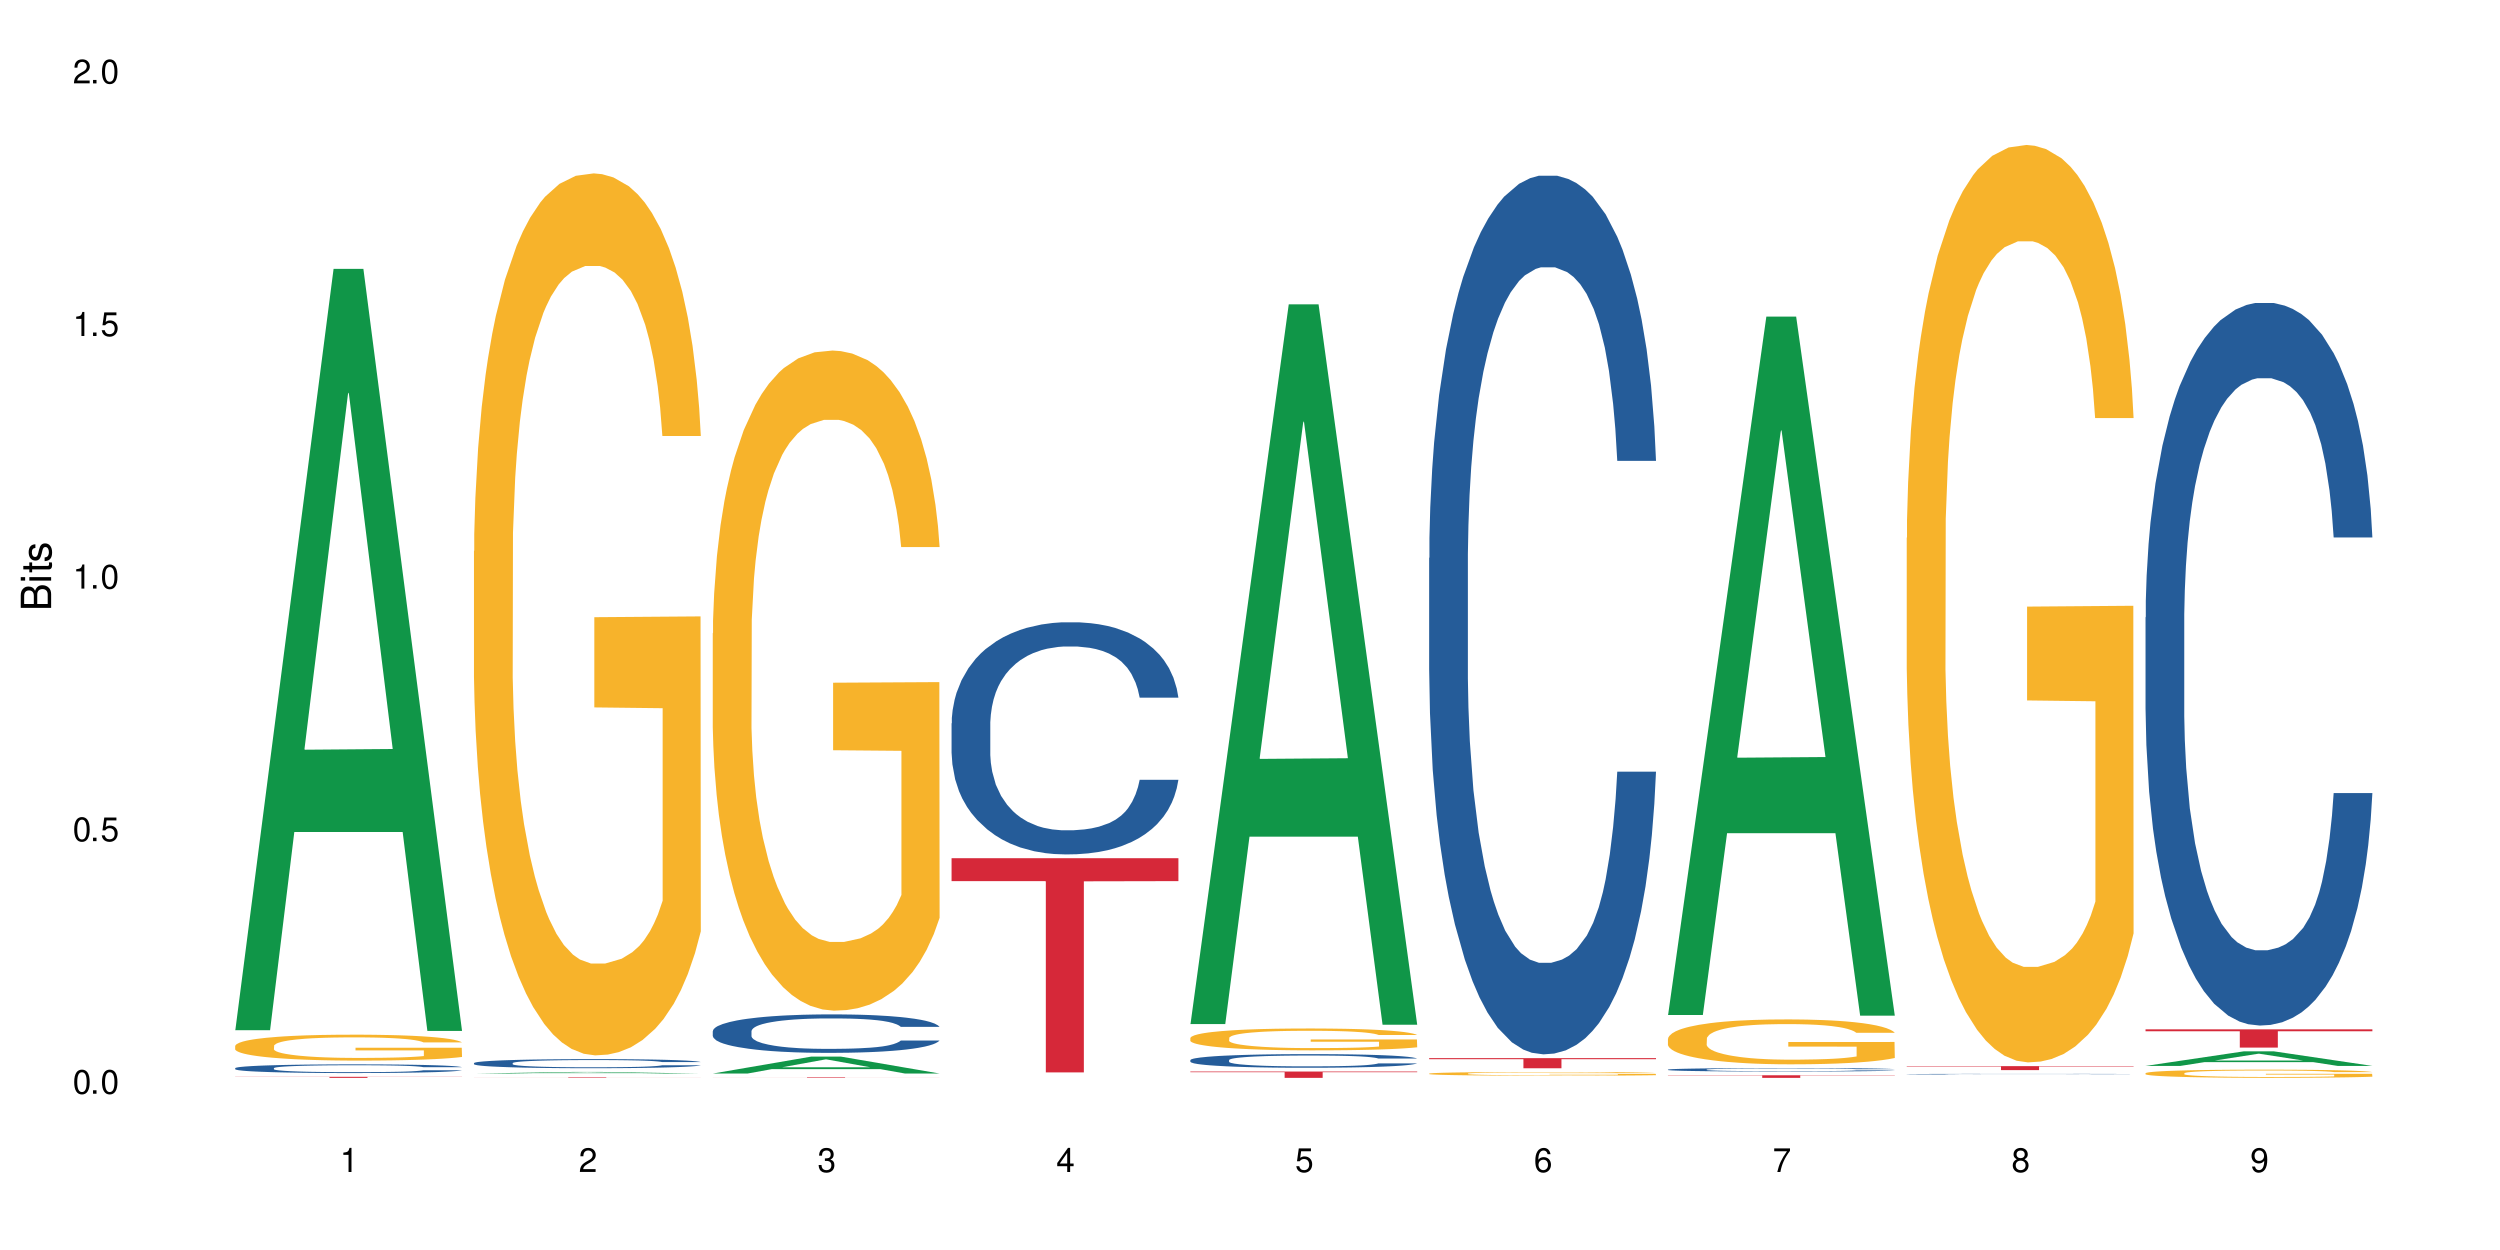
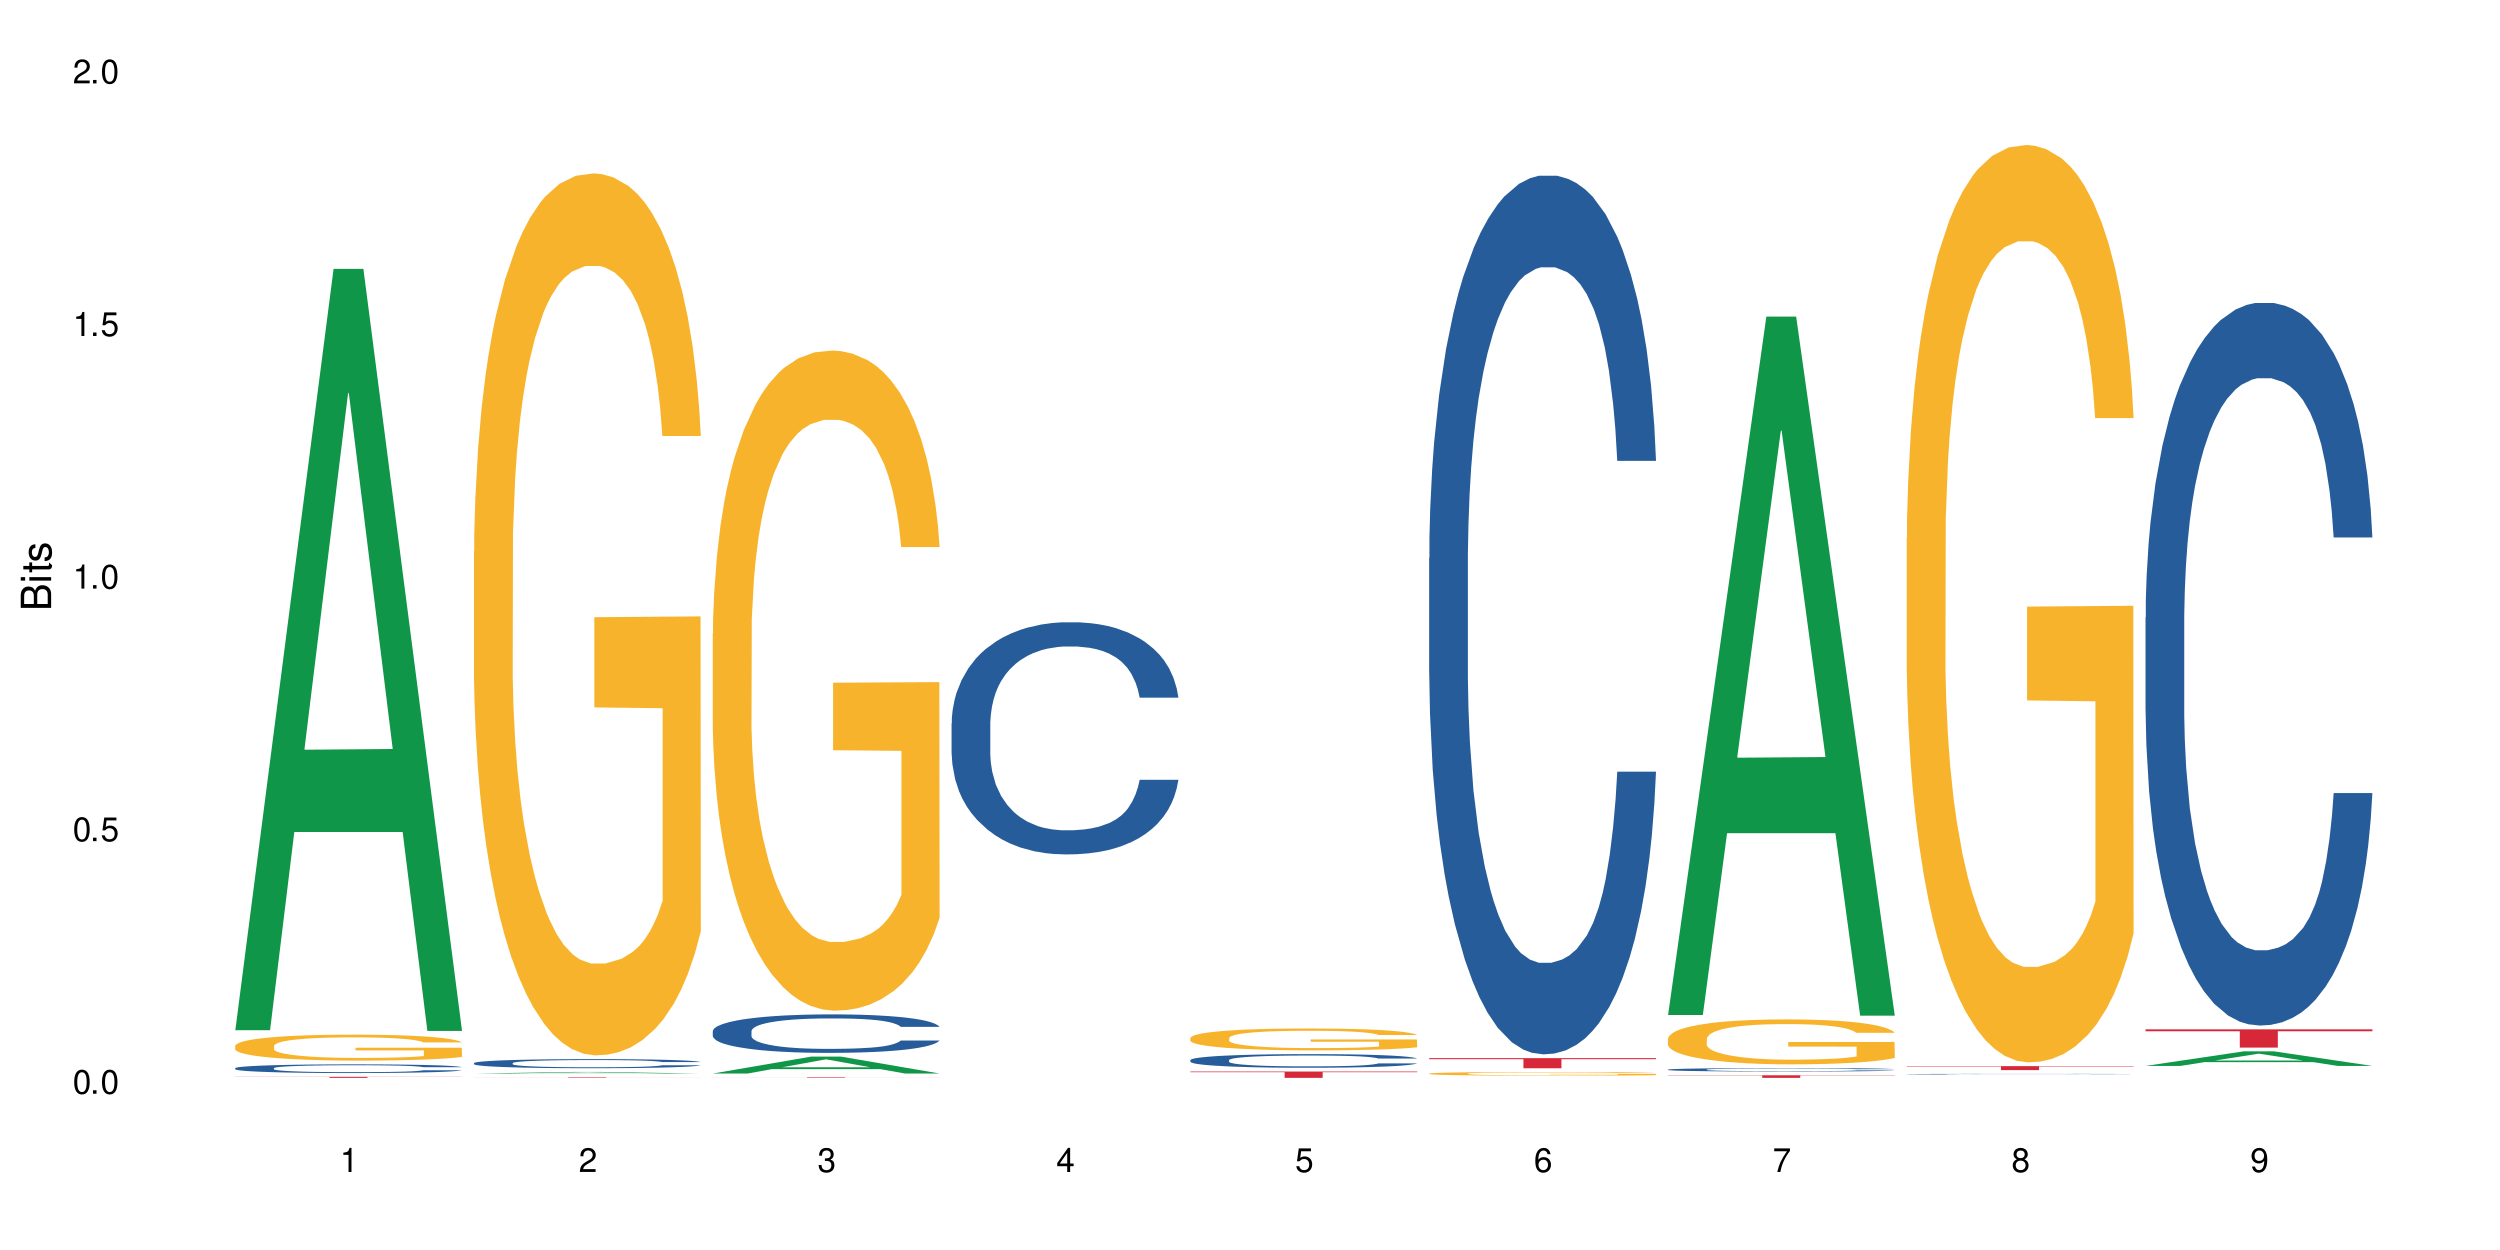
<svg xmlns="http://www.w3.org/2000/svg" xmlns:xlink="http://www.w3.org/1999/xlink" width="720" height="360" viewBox="0 0 720 360">
  <defs>
    <g>
      <g id="glyph-0-0">
</g>
      <g id="glyph-0-1">
        <path d="M 2.641 -6.938 C 2 -6.938 1.422 -6.656 1.078 -6.172 C 0.641 -5.562 0.406 -4.641 0.406 -3.359 C 0.406 -1.016 1.188 0.219 2.641 0.219 C 4.078 0.219 4.859 -1.016 4.859 -3.297 C 4.859 -4.641 4.656 -5.547 4.203 -6.172 C 3.844 -6.656 3.281 -6.938 2.641 -6.938 Z M 2.641 -6.188 C 3.547 -6.188 4 -5.25 4 -3.375 C 4 -1.406 3.562 -0.484 2.625 -0.484 C 1.734 -0.484 1.281 -1.438 1.281 -3.344 C 1.281 -5.25 1.734 -6.188 2.641 -6.188 Z M 2.641 -6.188 " />
      </g>
      <g id="glyph-0-2">
        <path d="M 1.828 -1 L 0.828 -1 L 0.828 0 L 1.828 0 Z M 1.828 -1 " />
      </g>
      <g id="glyph-0-3">
        <path d="M 4.562 -6.797 L 1.062 -6.797 L 0.547 -3.094 L 1.328 -3.094 C 1.719 -3.562 2.047 -3.734 2.578 -3.734 C 3.484 -3.734 4.062 -3.109 4.062 -2.094 C 4.062 -1.125 3.484 -0.531 2.578 -0.531 C 1.828 -0.531 1.375 -0.906 1.188 -1.672 L 0.328 -1.672 C 0.453 -1.109 0.547 -0.844 0.75 -0.594 C 1.125 -0.078 1.828 0.219 2.594 0.219 C 3.969 0.219 4.922 -0.781 4.922 -2.219 C 4.922 -3.562 4.031 -4.484 2.719 -4.484 C 2.25 -4.484 1.859 -4.359 1.469 -4.062 L 1.734 -5.969 L 4.562 -5.969 Z M 4.562 -6.797 " />
      </g>
      <g id="glyph-0-4">
        <path d="M 2.484 -4.938 L 2.484 0 L 3.328 0 L 3.328 -6.938 L 2.766 -6.938 C 2.469 -5.875 2.281 -5.734 0.984 -5.562 L 0.984 -4.938 Z M 2.484 -4.938 " />
      </g>
      <g id="glyph-0-5">
        <path d="M 4.859 -0.828 L 1.281 -0.828 C 1.359 -1.406 1.672 -1.781 2.5 -2.281 L 3.469 -2.828 C 4.406 -3.344 4.906 -4.062 4.906 -4.906 C 4.906 -5.484 4.672 -6.031 4.266 -6.406 C 3.859 -6.766 3.375 -6.938 2.719 -6.938 C 1.859 -6.938 1.219 -6.625 0.844 -6.031 C 0.609 -5.672 0.5 -5.234 0.484 -4.531 L 1.328 -4.531 C 1.359 -5.016 1.406 -5.281 1.531 -5.516 C 1.75 -5.938 2.188 -6.203 2.703 -6.203 C 3.469 -6.203 4.031 -5.641 4.031 -4.891 C 4.031 -4.344 3.719 -3.859 3.125 -3.516 L 2.234 -3 C 0.812 -2.172 0.406 -1.531 0.328 -0.016 L 4.859 -0.016 Z M 4.859 -0.828 " />
      </g>
      <g id="glyph-0-6">
        <path d="M 2.125 -3.188 L 2.578 -3.188 C 3.5 -3.188 3.984 -2.766 3.984 -1.922 C 3.984 -1.062 3.469 -0.531 2.594 -0.531 C 1.656 -0.531 1.203 -1 1.156 -2.016 L 0.312 -2.016 C 0.344 -1.453 0.438 -1.094 0.609 -0.781 C 0.953 -0.109 1.625 0.219 2.547 0.219 C 3.953 0.219 4.859 -0.625 4.859 -1.938 C 4.859 -2.828 4.516 -3.297 3.703 -3.594 C 4.344 -3.844 4.656 -4.328 4.656 -5.031 C 4.656 -6.219 3.875 -6.938 2.578 -6.938 C 1.203 -6.938 0.484 -6.172 0.453 -4.703 L 1.297 -4.703 C 1.312 -5.125 1.344 -5.359 1.453 -5.578 C 1.641 -5.969 2.062 -6.203 2.594 -6.203 C 3.344 -6.203 3.797 -5.75 3.797 -5 C 3.797 -4.516 3.609 -4.219 3.25 -4.047 C 3.016 -3.953 2.703 -3.922 2.125 -3.906 Z M 2.125 -3.188 " />
      </g>
      <g id="glyph-0-7">
        <path d="M 3.141 -1.672 L 3.141 0 L 3.984 0 L 3.984 -1.672 L 4.984 -1.672 L 4.984 -2.438 L 3.984 -2.438 L 3.984 -6.938 L 3.359 -6.938 L 0.266 -2.578 L 0.266 -1.672 Z M 3.141 -2.438 L 1 -2.438 L 3.141 -5.5 Z M 3.141 -2.438 " />
      </g>
      <g id="glyph-0-8">
        <path d="M 4.781 -5.125 C 4.609 -6.266 3.891 -6.938 2.844 -6.938 C 2.094 -6.938 1.422 -6.578 1.031 -5.953 C 0.594 -5.266 0.406 -4.422 0.406 -3.172 C 0.406 -2 0.578 -1.25 0.984 -0.641 C 1.359 -0.078 1.953 0.219 2.703 0.219 C 3.984 0.219 4.922 -0.75 4.922 -2.094 C 4.922 -3.375 4.062 -4.281 2.844 -4.281 C 2.172 -4.281 1.641 -4.031 1.281 -3.516 C 1.281 -5.234 1.828 -6.188 2.797 -6.188 C 3.391 -6.188 3.797 -5.797 3.938 -5.125 Z M 2.734 -3.531 C 3.547 -3.531 4.062 -2.953 4.062 -2.031 C 4.062 -1.156 3.484 -0.531 2.703 -0.531 C 1.922 -0.531 1.328 -1.188 1.328 -2.078 C 1.328 -2.938 1.906 -3.531 2.734 -3.531 Z M 2.734 -3.531 " />
      </g>
      <g id="glyph-0-9">
        <path d="M 4.984 -6.797 L 0.438 -6.797 L 0.438 -5.969 L 4.109 -5.969 C 2.5 -3.656 1.828 -2.234 1.328 0 L 2.219 0 C 2.594 -2.172 3.453 -4.047 4.984 -6.094 Z M 4.984 -6.797 " />
      </g>
      <g id="glyph-0-10">
        <path d="M 3.75 -3.656 C 4.469 -4.094 4.688 -4.438 4.688 -5.078 C 4.688 -6.172 3.844 -6.938 2.641 -6.938 C 1.438 -6.938 0.594 -6.172 0.594 -5.094 C 0.594 -4.438 0.812 -4.094 1.516 -3.656 C 0.734 -3.266 0.359 -2.703 0.359 -1.922 C 0.359 -0.656 1.281 0.219 2.641 0.219 C 3.984 0.219 4.922 -0.656 4.922 -1.922 C 4.922 -2.703 4.531 -3.266 3.75 -3.656 Z M 2.641 -6.188 C 3.359 -6.188 3.812 -5.75 3.812 -5.062 C 3.812 -4.406 3.344 -3.984 2.641 -3.984 C 1.922 -3.984 1.453 -4.406 1.453 -5.078 C 1.453 -5.75 1.922 -6.188 2.641 -6.188 Z M 2.641 -3.266 C 3.484 -3.266 4.062 -2.719 4.062 -1.906 C 4.062 -1.078 3.484 -0.531 2.625 -0.531 C 1.797 -0.531 1.219 -1.094 1.219 -1.906 C 1.219 -2.719 1.781 -3.266 2.641 -3.266 Z M 2.641 -3.266 " />
      </g>
      <g id="glyph-0-11">
        <path d="M 0.516 -1.578 C 0.672 -0.453 1.406 0.219 2.438 0.219 C 3.188 0.219 3.859 -0.141 4.266 -0.766 C 4.688 -1.453 4.891 -2.297 4.891 -3.547 C 4.891 -4.719 4.703 -5.453 4.312 -6.078 C 3.938 -6.641 3.344 -6.938 2.594 -6.938 C 1.297 -6.938 0.359 -5.969 0.359 -4.625 C 0.359 -3.344 1.234 -2.453 2.453 -2.453 C 3.094 -2.453 3.578 -2.672 4.016 -3.203 C 4 -1.484 3.469 -0.531 2.5 -0.531 C 1.906 -0.531 1.484 -0.906 1.359 -1.578 Z M 2.578 -6.203 C 3.375 -6.203 3.969 -5.531 3.969 -4.641 C 3.969 -3.797 3.391 -3.188 2.547 -3.188 C 1.734 -3.188 1.234 -3.766 1.234 -4.688 C 1.234 -5.562 1.797 -6.203 2.578 -6.203 Z M 2.578 -6.203 " />
      </g>
      <g id="glyph-1-0">
</g>
      <g id="glyph-1-1">
        <path d="M 0 -0.953 L 0 -4.891 C 0 -5.719 -0.234 -6.344 -0.734 -6.797 C -1.188 -7.234 -1.812 -7.469 -2.5 -7.469 C -3.547 -7.469 -4.188 -7 -4.625 -5.875 C -4.984 -6.688 -5.625 -7.094 -6.531 -7.094 C -7.172 -7.094 -7.734 -6.859 -8.141 -6.391 C -8.562 -5.922 -8.75 -5.344 -8.75 -4.5 L -8.75 -0.953 Z M -4.984 -2.062 L -7.766 -2.062 L -7.766 -4.219 C -7.766 -4.844 -7.688 -5.203 -7.453 -5.5 C -7.219 -5.812 -6.859 -5.969 -6.375 -5.969 C -5.891 -5.969 -5.531 -5.812 -5.297 -5.5 C -5.062 -5.203 -4.984 -4.844 -4.984 -4.219 Z M -0.984 -2.062 L -4 -2.062 L -4 -4.781 C -4 -5.766 -3.438 -6.359 -2.484 -6.359 C -1.547 -6.359 -0.984 -5.766 -0.984 -4.781 Z M -0.984 -2.062 " />
      </g>
      <g id="glyph-1-2">
        <path d="M -6.281 -1.797 L -6.281 -0.797 L 0 -0.797 L 0 -1.797 Z M -8.75 -1.797 L -8.75 -0.797 L -7.484 -0.797 L -7.484 -1.797 Z M -8.75 -1.797 " />
      </g>
      <g id="glyph-1-3">
-         <path d="M -6.281 -3.047 L -6.281 -2.016 L -8.016 -2.016 L -8.016 -1.016 L -6.281 -1.016 L -6.281 -0.172 L -5.469 -0.172 L -5.469 -1.016 L -0.719 -1.016 C -0.078 -1.016 0.281 -1.453 0.281 -2.234 C 0.281 -2.5 0.25 -2.719 0.188 -3.047 L -0.641 -3.047 C -0.609 -2.906 -0.594 -2.766 -0.594 -2.562 C -0.594 -2.141 -0.719 -2.016 -1.156 -2.016 L -5.469 -2.016 L -5.469 -3.047 Z M -6.281 -3.047 " />
+         <path d="M -6.281 -3.047 L -6.281 -2.016 L -8.016 -2.016 L -8.016 -1.016 L -6.281 -1.016 L -6.281 -0.172 L -5.469 -0.172 L -5.469 -1.016 L -0.719 -1.016 C -0.078 -1.016 0.281 -1.453 0.281 -2.234 L -0.641 -3.047 C -0.609 -2.906 -0.594 -2.766 -0.594 -2.562 C -0.594 -2.141 -0.719 -2.016 -1.156 -2.016 L -5.469 -2.016 L -5.469 -3.047 Z M -6.281 -3.047 " />
      </g>
      <g id="glyph-1-4">
        <path d="M -4.531 -5.25 C -5.766 -5.25 -6.469 -4.422 -6.469 -2.969 C -6.469 -1.516 -5.719 -0.562 -4.547 -0.562 C -3.562 -0.562 -3.094 -1.062 -2.734 -2.562 L -2.516 -3.484 C -2.344 -4.188 -2.094 -4.469 -1.641 -4.469 C -1.047 -4.469 -0.641 -3.875 -0.641 -3 C -0.641 -2.453 -0.797 -2 -1.062 -1.75 C -1.25 -1.594 -1.422 -1.531 -1.875 -1.469 L -1.875 -0.406 C -0.422 -0.453 0.281 -1.266 0.281 -2.922 C 0.281 -4.5 -0.5 -5.516 -1.719 -5.516 C -2.656 -5.516 -3.172 -4.984 -3.469 -3.734 L -3.703 -2.766 C -3.891 -1.953 -4.156 -1.609 -4.594 -1.609 C -5.188 -1.609 -5.547 -2.125 -5.547 -2.938 C -5.547 -3.75 -5.203 -4.172 -4.531 -4.203 Z M -4.531 -5.25 " />
      </g>
    </g>
  </defs>
  <rect x="-72" y="-36" width="864" height="432" fill="rgb(100%, 100%, 100%)" fill-opacity="1" />
  <path fill-rule="nonzero" fill="rgb(6.275%, 58.824%, 28.235%)" fill-opacity="1" d="M 67.73 296.703 L 67.801 296.496 L 96.07 77.43 L 104.656 77.43 L 133.066 296.906 L 123.082 296.906 L 115.965 239.617 L 84.762 239.617 L 77.781 296.703 L 67.73 296.703 L 87.766 215.918 L 113.102 215.711 L 100.469 113.289 L 100.328 113.082 L 100.188 113.699 L 87.695 215.711 L 87.766 215.918 Z M 67.73 296.703 " />
  <path fill-rule="nonzero" fill="rgb(14.51%, 36.078%, 60%)" fill-opacity="1" d="M 67.73 307.625 L 67.812 307.621 L 67.812 307.566 L 68.051 307.48 L 68.605 307.371 L 69.164 307.293 L 70.598 307.16 L 72.59 307.027 L 74.664 306.926 L 76.176 306.867 L 77.531 306.824 L 80.637 306.738 L 82.629 306.695 L 84.781 306.656 L 87.41 306.617 L 89.324 306.594 L 93.625 306.559 L 96.812 306.539 L 99.281 306.535 L 104.621 306.535 L 107.809 306.543 L 110.117 306.555 L 112.668 306.574 L 114.82 306.594 L 118.562 306.645 L 121.91 306.707 L 123.426 306.746 L 125.816 306.816 L 127.648 306.883 L 128.922 306.945 L 130.355 307.027 L 131.629 307.133 L 132.586 307.25 L 133.066 307.348 L 121.91 307.348 L 121.352 307.254 L 120.715 307.184 L 119.52 307.09 L 118.324 307.023 L 116.652 306.957 L 115.137 306.914 L 113.066 306.871 L 111.234 306.844 L 109.32 306.824 L 107.488 306.809 L 103.984 306.793 L 99.922 306.793 L 98.406 306.801 L 95.297 306.816 L 93.625 306.832 L 91.234 306.867 L 89.562 306.895 L 87.57 306.941 L 86.215 306.98 L 84.543 307.039 L 83.348 307.094 L 81.992 307.168 L 81.195 307.227 L 80.48 307.289 L 79.84 307.363 L 79.363 307.445 L 79.043 307.531 L 78.887 307.613 L 78.887 307.969 L 79.043 308.051 L 79.441 308.145 L 80.48 308.285 L 81.992 308.406 L 83.746 308.504 L 85.418 308.57 L 86.375 308.605 L 87.648 308.641 L 89.641 308.688 L 92.512 308.73 L 94.184 308.75 L 96.734 308.77 L 99.363 308.777 L 102.867 308.777 L 105.977 308.77 L 108.047 308.758 L 110.199 308.738 L 113.145 308.699 L 114.98 308.664 L 116.57 308.621 L 117.766 308.578 L 118.562 308.539 L 119.758 308.469 L 120.715 308.391 L 121.434 308.312 L 121.91 308.234 L 133.066 308.234 L 132.586 308.324 L 131.871 308.414 L 131.152 308.48 L 130.039 308.559 L 128.762 308.633 L 126.93 308.711 L 125.418 308.766 L 123.426 308.82 L 121.59 308.863 L 119.602 308.902 L 116.652 308.949 L 114.738 308.973 L 112.668 308.992 L 110.199 309.012 L 107.09 309.027 L 103.746 309.035 L 100.637 309.039 L 97.289 309.035 L 94.82 309.023 L 91.555 309.004 L 87.492 308.965 L 84.543 308.918 L 82.23 308.875 L 80.238 308.832 L 78.008 308.77 L 75.141 308.668 L 73.387 308.59 L 72.191 308.527 L 70.84 308.438 L 69.883 308.355 L 68.766 308.227 L 67.969 308.066 L 67.73 307.941 Z M 67.73 307.625 " />
  <path fill-rule="nonzero" fill="rgb(96.863%, 70.196%, 16.863%)" fill-opacity="1" d="M 67.73 301.188 L 67.812 301.18 L 67.812 301.043 L 68.129 300.734 L 68.926 300.312 L 69.961 299.965 L 71.078 299.691 L 71.793 299.551 L 72.988 299.344 L 74.023 299.195 L 76.656 298.887 L 80 298.602 L 81.832 298.477 L 83.906 298.363 L 86.852 298.234 L 88.207 298.184 L 92.352 298.074 L 97.051 298.008 L 102.23 297.988 L 104.621 297.992 L 107.887 298.02 L 112.348 298.098 L 114.898 298.164 L 116.891 298.234 L 118.961 298.32 L 121.512 298.457 L 123.902 298.621 L 125.816 298.785 L 127.727 298.988 L 129.32 299.207 L 130.676 299.445 L 131.871 299.734 L 132.586 299.973 L 133.066 300.211 L 121.988 300.211 L 121.352 299.973 L 120.637 299.789 L 119.441 299.562 L 118.246 299.398 L 117.051 299.27 L 114.82 299.094 L 112.906 298.984 L 110.516 298.887 L 108.207 298.824 L 105.578 298.785 L 103.984 298.77 L 99.762 298.77 L 95.938 298.82 L 93.707 298.875 L 92.113 298.93 L 89.879 299.031 L 88.527 299.113 L 87.73 299.168 L 85.34 299.379 L 83.746 299.57 L 82.871 299.699 L 81.754 299.902 L 80.957 300.086 L 80.082 300.359 L 79.602 300.566 L 78.965 301.027 L 78.887 302.258 L 79.125 302.516 L 79.602 302.797 L 80.238 303.039 L 81.195 303.301 L 82.152 303.496 L 83.824 303.762 L 85.258 303.941 L 86.375 304.059 L 88.527 304.242 L 89.402 304.301 L 91.473 304.426 L 93.625 304.52 L 96.254 304.602 L 98.246 304.645 L 101.434 304.676 L 105.496 304.676 L 110.277 304.637 L 113.305 304.582 L 115.379 304.527 L 116.73 304.48 L 118.406 304.406 L 119.602 304.336 L 120.715 304.262 L 122.07 304.145 L 122.07 302.516 L 102.391 302.508 L 102.391 301.746 L 132.984 301.738 L 133.066 304.406 L 131.391 304.59 L 129.32 304.766 L 127.328 304.902 L 125.258 305.02 L 122.309 305.148 L 119.918 305.23 L 116.254 305.324 L 112.906 305.387 L 109.402 305.426 L 106.293 305.449 L 102.629 305.453 L 99.363 305.441 L 95.855 305.398 L 93.066 305.344 L 90.52 305.277 L 87.969 305.188 L 84.781 305.047 L 82.711 304.93 L 80.559 304.785 L 78.406 304.617 L 76.496 304.434 L 75.219 304.289 L 73.945 304.125 L 72.59 303.922 L 71.316 303.688 L 70.359 303.477 L 69.484 303.238 L 68.848 303.012 L 68.211 302.707 L 67.891 302.461 L 67.73 302.25 Z M 67.73 301.188 " />
  <path fill-rule="nonzero" fill="rgb(83.922%, 15.686%, 22.353%)" fill-opacity="1" d="M 67.73 310.117 L 133.066 310.117 L 133.066 310.148 L 105.836 310.148 L 105.836 310.418 L 94.879 310.418 L 94.879 310.152 L 94.723 310.148 L 67.73 310.148 Z M 67.73 310.117 " />
  <path fill-rule="nonzero" fill="rgb(6.275%, 58.824%, 28.235%)" fill-opacity="1" d="M 136.504 309.184 L 136.574 309.184 L 164.844 308.723 L 173.43 308.723 L 201.836 309.184 L 191.855 309.184 L 184.738 309.066 L 153.535 309.066 L 146.555 309.184 L 136.504 309.184 L 156.535 309.016 L 181.875 309.016 L 169.242 308.801 L 169.102 308.797 L 168.961 308.801 L 156.469 309.016 L 156.535 309.016 Z M 136.504 309.184 " />
  <path fill-rule="nonzero" fill="rgb(14.51%, 36.078%, 60%)" fill-opacity="1" d="M 136.504 306.164 L 136.582 306.164 L 136.582 306.105 L 136.824 306.016 L 137.379 305.898 L 137.938 305.82 L 139.371 305.68 L 141.363 305.543 L 143.434 305.438 L 144.949 305.375 L 146.305 305.328 L 149.41 305.238 L 151.402 305.195 L 153.555 305.152 L 156.184 305.113 L 158.098 305.09 L 162.398 305.051 L 165.586 305.035 L 168.055 305.027 L 173.395 305.027 L 176.582 305.035 L 178.891 305.047 L 181.441 305.066 L 183.594 305.09 L 187.336 305.141 L 190.684 305.207 L 192.195 305.246 L 194.586 305.32 L 196.418 305.395 L 197.695 305.453 L 199.129 305.543 L 200.402 305.652 L 201.359 305.773 L 201.836 305.875 L 190.684 305.875 L 190.125 305.781 L 189.488 305.707 L 188.293 305.609 L 187.098 305.539 L 185.426 305.469 L 183.91 305.422 L 181.84 305.379 L 180.008 305.352 L 178.094 305.328 L 176.262 305.312 L 172.758 305.301 L 168.691 305.301 L 167.18 305.305 L 164.07 305.324 L 162.398 305.34 L 160.008 305.375 L 158.336 305.406 L 156.344 305.453 L 154.988 305.492 L 153.316 305.555 L 152.121 305.609 L 150.766 305.688 L 149.969 305.75 L 149.25 305.816 L 148.613 305.895 L 148.137 305.98 L 147.816 306.066 L 147.66 306.152 L 147.66 306.523 L 147.816 306.609 L 148.215 306.711 L 149.25 306.855 L 150.766 306.984 L 152.52 307.086 L 154.191 307.156 L 155.148 307.191 L 156.422 307.227 L 158.414 307.277 L 161.281 307.324 L 162.957 307.344 L 165.504 307.363 L 168.137 307.371 L 171.641 307.371 L 174.746 307.363 L 176.82 307.352 L 178.973 307.332 L 181.918 307.289 L 183.75 307.254 L 185.344 307.207 L 186.539 307.16 L 187.336 307.121 L 188.531 307.047 L 189.488 306.969 L 190.203 306.883 L 190.684 306.801 L 201.836 306.801 L 201.359 306.898 L 200.645 306.992 L 199.926 307.062 L 198.809 307.145 L 197.535 307.219 L 195.703 307.301 L 194.188 307.355 L 192.195 307.418 L 190.363 307.461 L 188.371 307.504 L 185.426 307.551 L 183.512 307.574 L 181.441 307.598 L 178.973 307.617 L 175.863 307.633 L 172.516 307.641 L 169.41 307.645 L 166.062 307.641 L 163.594 307.629 L 160.328 307.609 L 156.262 307.566 L 153.316 307.52 L 151.004 307.477 L 149.012 307.426 L 146.781 307.363 L 143.914 307.258 L 142.16 307.176 L 140.965 307.109 L 139.609 307.016 L 138.656 306.93 L 137.539 306.797 L 136.742 306.629 L 136.504 306.496 Z M 136.504 306.164 " />
  <path fill-rule="nonzero" fill="rgb(96.863%, 70.196%, 16.863%)" fill-opacity="1" d="M 136.504 158.73 L 136.582 158.5 L 136.582 153.859 L 136.902 143.422 L 137.699 129.039 L 138.734 117.207 L 139.852 107.926 L 140.566 103.055 L 141.762 96.098 L 142.797 90.992 L 145.426 80.555 L 148.773 70.812 L 150.605 66.637 L 152.68 62.691 L 155.625 58.285 L 156.98 56.66 L 161.125 52.949 L 165.824 50.629 L 171.004 49.934 L 173.395 50.164 L 176.66 51.094 L 181.121 53.645 L 183.672 55.965 L 185.664 58.285 L 187.734 61.301 L 190.285 65.941 L 192.676 71.508 L 194.586 77.074 L 196.5 84.035 L 198.094 91.457 L 199.449 99.578 L 200.645 109.32 L 201.359 117.438 L 201.836 125.559 L 190.762 125.559 L 190.125 117.438 L 189.41 111.176 L 188.215 103.52 L 187.02 97.953 L 185.824 93.547 L 183.594 87.516 L 181.68 83.801 L 179.289 80.555 L 176.98 78.465 L 174.348 77.074 L 172.758 76.609 L 168.535 76.609 L 164.707 78.234 L 162.477 80.09 L 160.883 81.945 L 158.652 85.426 L 157.301 88.211 L 156.504 90.066 L 154.113 97.258 L 152.52 103.754 L 151.641 108.16 L 150.527 115.117 L 149.73 121.383 L 148.852 130.66 L 148.375 137.621 L 147.738 153.395 L 147.66 195.152 L 147.898 203.965 L 148.375 213.477 L 149.012 221.828 L 149.969 230.645 L 150.926 237.371 L 152.598 246.418 L 154.031 252.449 L 155.148 256.391 L 157.301 262.656 L 158.176 264.742 L 160.246 268.918 L 162.398 272.168 L 165.027 274.949 L 167.02 276.344 L 170.207 277.504 L 174.27 277.504 L 179.051 276.109 L 182.078 274.254 L 184.148 272.398 L 185.504 270.773 L 187.176 268.223 L 188.371 265.902 L 189.488 263.352 L 190.844 259.406 L 190.844 203.965 L 171.164 203.734 L 171.164 177.754 L 201.758 177.52 L 201.836 268.223 L 200.164 274.488 L 198.094 280.52 L 196.102 285.156 L 194.031 289.102 L 191.082 293.508 L 188.691 296.293 L 185.027 299.539 L 181.68 301.629 L 178.176 303.02 L 175.066 303.715 L 171.402 303.949 L 168.137 303.484 L 164.629 302.09 L 161.84 300.234 L 159.289 297.918 L 156.742 294.902 L 153.555 290.027 L 151.484 286.086 L 149.332 281.215 L 147.18 275.414 L 145.27 269.152 L 143.992 264.281 L 142.719 258.711 L 141.363 251.754 L 140.09 243.867 L 139.133 236.676 L 138.258 228.555 L 137.617 220.898 L 136.98 210.461 L 136.664 202.109 L 136.504 194.918 Z M 136.504 158.73 " />
  <path fill-rule="nonzero" fill="rgb(83.922%, 15.686%, 22.353%)" fill-opacity="1" d="M 136.504 310.266 L 201.836 310.266 L 201.836 310.281 L 174.609 310.281 L 174.609 310.418 L 163.652 310.418 L 163.652 310.281 L 136.504 310.281 Z M 136.504 310.266 " />
  <path fill-rule="nonzero" fill="rgb(6.275%, 58.824%, 28.235%)" fill-opacity="1" d="M 205.277 309.172 L 205.348 309.168 L 233.617 304.305 L 242.203 304.305 L 270.609 309.176 L 260.629 309.176 L 253.508 307.906 L 222.309 307.906 L 215.328 309.172 L 205.277 309.172 L 225.309 307.379 L 250.648 307.375 L 238.012 305.102 L 237.875 305.098 L 237.734 305.109 L 225.238 307.375 L 225.309 307.379 Z M 205.277 309.172 " />
  <path fill-rule="nonzero" fill="rgb(14.51%, 36.078%, 60%)" fill-opacity="1" d="M 205.277 296.969 L 205.355 296.961 L 205.355 296.719 L 205.594 296.332 L 206.152 295.848 L 206.711 295.512 L 208.145 294.918 L 210.137 294.34 L 212.207 293.895 L 213.723 293.629 L 215.078 293.43 L 218.184 293.055 L 220.176 292.863 L 222.328 292.688 L 224.957 292.516 L 226.867 292.418 L 231.172 292.254 L 234.359 292.184 L 236.828 292.152 L 242.168 292.152 L 245.352 292.195 L 247.664 292.242 L 250.215 292.324 L 252.363 292.418 L 256.109 292.641 L 259.457 292.922 L 260.969 293.086 L 263.359 293.398 L 265.191 293.703 L 266.469 293.965 L 267.902 294.34 L 269.176 294.793 L 270.133 295.312 L 270.609 295.746 L 259.457 295.746 L 258.898 295.34 L 258.262 295.027 L 257.066 294.613 L 255.871 294.32 L 254.195 294.027 L 252.684 293.832 L 250.613 293.641 L 248.777 293.52 L 246.867 293.43 L 245.035 293.367 L 241.527 293.309 L 237.465 293.309 L 235.953 293.328 L 232.844 293.406 L 231.172 293.48 L 228.781 293.621 L 227.109 293.754 L 225.117 293.953 L 223.762 294.125 L 222.09 294.391 L 220.895 294.621 L 219.539 294.957 L 218.742 295.211 L 218.023 295.492 L 217.387 295.828 L 216.91 296.18 L 216.59 296.555 L 216.43 296.922 L 216.43 298.488 L 216.59 298.852 L 216.988 299.277 L 218.023 299.895 L 219.539 300.434 L 221.293 300.855 L 222.965 301.16 L 223.922 301.301 L 225.195 301.465 L 227.188 301.668 L 230.055 301.871 L 231.73 301.949 L 234.277 302.031 L 236.906 302.07 L 240.414 302.07 L 243.52 302.031 L 245.594 301.98 L 247.742 301.898 L 250.691 301.727 L 252.523 301.566 L 254.117 301.375 L 255.312 301.18 L 256.109 301.02 L 257.305 300.707 L 258.262 300.359 L 258.977 300.008 L 259.457 299.664 L 270.609 299.664 L 270.133 300.066 L 269.414 300.461 L 268.699 300.758 L 267.582 301.109 L 266.309 301.426 L 264.477 301.777 L 262.961 302.012 L 260.969 302.266 L 259.137 302.457 L 257.145 302.629 L 254.195 302.832 L 252.285 302.934 L 250.215 303.023 L 247.742 303.105 L 244.637 303.176 L 241.289 303.215 L 238.184 303.227 L 234.836 303.207 L 232.367 303.164 L 229.098 303.074 L 225.035 302.891 L 222.09 302.699 L 219.777 302.508 L 217.785 302.305 L 215.555 302.031 L 212.688 301.586 L 210.934 301.242 L 209.738 300.957 L 208.383 300.562 L 207.426 300.211 L 206.312 299.645 L 205.516 298.926 L 205.277 298.367 Z M 205.277 296.969 " />
  <path fill-rule="nonzero" fill="rgb(96.863%, 70.196%, 16.863%)" fill-opacity="1" d="M 205.277 182.383 L 205.355 182.211 L 205.355 178.738 L 205.676 170.922 L 206.473 160.16 L 207.508 151.305 L 208.621 144.359 L 209.34 140.711 L 210.535 135.504 L 211.57 131.684 L 214.199 123.871 L 217.547 116.578 L 219.379 113.453 L 221.449 110.5 L 224.398 107.203 L 225.754 105.988 L 229.895 103.207 L 234.598 101.473 L 239.777 100.953 L 242.168 101.125 L 245.434 101.82 L 249.895 103.73 L 252.445 105.465 L 254.438 107.203 L 256.508 109.461 L 259.059 112.934 L 261.449 117.098 L 263.359 121.266 L 265.273 126.477 L 266.867 132.031 L 268.219 138.109 L 269.414 145.402 L 270.133 151.477 L 270.609 157.555 L 259.535 157.555 L 258.898 151.477 L 258.18 146.789 L 256.984 141.059 L 255.789 136.895 L 254.594 133.594 L 252.363 129.078 L 250.453 126.301 L 248.062 123.871 L 245.75 122.309 L 243.121 121.266 L 241.527 120.918 L 237.305 120.918 L 233.48 122.133 L 231.25 123.523 L 229.656 124.914 L 227.426 127.516 L 226.07 129.602 L 225.273 130.988 L 222.883 136.371 L 221.293 141.234 L 220.414 144.531 L 219.301 149.742 L 218.504 154.43 L 217.625 161.375 L 217.148 166.582 L 216.512 178.391 L 216.43 209.645 L 216.672 216.242 L 217.148 223.359 L 217.785 229.609 L 218.742 236.207 L 219.699 241.242 L 221.371 248.016 L 222.805 252.527 L 223.922 255.48 L 226.07 260.168 L 226.949 261.73 L 229.02 264.855 L 231.172 267.285 L 233.801 269.371 L 235.793 270.414 L 238.98 271.281 L 243.043 271.281 L 247.824 270.238 L 250.852 268.852 L 252.922 267.461 L 254.277 266.246 L 255.949 264.336 L 257.145 262.598 L 258.262 260.688 L 259.613 257.738 L 259.613 216.242 L 239.934 216.066 L 239.934 196.621 L 270.531 196.445 L 270.609 264.336 L 268.938 269.023 L 266.867 273.539 L 264.875 277.012 L 262.801 279.961 L 259.855 283.262 L 257.465 285.344 L 253.801 287.773 L 250.453 289.336 L 246.945 290.379 L 243.84 290.898 L 240.176 291.074 L 236.906 290.727 L 233.402 289.684 L 230.613 288.297 L 228.062 286.559 L 225.516 284.301 L 222.328 280.656 L 220.254 277.703 L 218.105 274.059 L 215.953 269.719 L 214.039 265.031 L 212.766 261.383 L 211.492 257.215 L 210.137 252.008 L 208.863 246.105 L 207.906 240.723 L 207.027 234.645 L 206.391 228.914 L 205.754 221.102 L 205.438 214.852 L 205.277 209.469 Z M 205.277 182.383 " />
  <path fill-rule="nonzero" fill="rgb(83.922%, 15.686%, 22.353%)" fill-opacity="1" d="M 205.277 310.258 L 270.609 310.258 L 270.609 310.273 L 243.383 310.273 L 243.383 310.418 L 232.426 310.418 L 232.426 310.273 L 205.277 310.273 Z M 205.277 310.258 " />
  <path fill-rule="nonzero" fill="rgb(14.51%, 36.078%, 60%)" fill-opacity="1" d="M 274.051 208.32 L 274.129 208.262 L 274.129 206.793 L 274.367 204.473 L 274.926 201.539 L 275.484 199.523 L 276.918 195.918 L 278.91 192.438 L 280.98 189.746 L 282.496 188.16 L 283.848 186.938 L 286.957 184.676 L 288.949 183.516 L 291.102 182.477 L 293.73 181.438 L 295.641 180.828 L 299.945 179.852 L 303.129 179.422 L 305.602 179.238 L 310.938 179.238 L 314.125 179.484 L 316.438 179.789 L 318.984 180.277 L 321.137 180.828 L 324.883 182.172 L 328.23 183.883 L 329.742 184.859 L 332.133 186.754 L 333.965 188.586 L 335.238 190.176 L 336.676 192.438 L 337.949 195.184 L 338.906 198.301 L 339.383 200.93 L 328.23 200.93 L 327.672 198.484 L 327.035 196.59 L 325.84 194.086 L 324.645 192.312 L 322.969 190.543 L 321.457 189.383 L 319.383 188.219 L 317.551 187.488 L 315.641 186.938 L 313.809 186.57 L 310.301 186.203 L 306.238 186.203 L 304.723 186.324 L 301.617 186.816 L 299.945 187.242 L 297.555 188.098 L 295.879 188.891 L 293.887 190.113 L 292.535 191.152 L 290.859 192.742 L 289.664 194.148 L 288.312 196.164 L 287.516 197.691 L 286.797 199.402 L 286.16 201.418 L 285.684 203.555 L 285.363 205.816 L 285.203 208.016 L 285.203 217.484 L 285.363 219.688 L 285.762 222.25 L 286.797 225.98 L 288.312 229.219 L 290.062 231.781 L 291.738 233.617 L 292.691 234.473 L 293.969 235.449 L 295.961 236.672 L 298.828 237.895 L 300.5 238.383 L 303.051 238.871 L 305.68 239.113 L 309.188 239.113 L 312.293 238.871 L 314.363 238.566 L 316.516 238.078 L 319.465 237.039 L 321.297 236.059 L 322.891 234.898 L 324.086 233.738 L 324.883 232.762 L 326.078 230.867 L 327.035 228.789 L 327.75 226.652 L 328.23 224.574 L 339.383 224.574 L 338.906 227.016 L 338.188 229.398 L 337.473 231.172 L 336.355 233.312 L 335.082 235.203 L 333.25 237.344 L 331.734 238.75 L 329.742 240.277 L 327.91 241.438 L 325.918 242.477 L 322.969 243.695 L 321.059 244.309 L 318.984 244.859 L 316.516 245.348 L 313.41 245.773 L 310.062 246.02 L 306.957 246.078 L 303.609 245.957 L 301.141 245.715 L 297.871 245.164 L 293.809 244.062 L 290.859 242.902 L 288.551 241.742 L 286.559 240.52 L 284.328 238.871 L 281.457 236.184 L 279.707 234.105 L 278.512 232.395 L 277.156 230.012 L 276.199 227.871 L 275.086 224.453 L 274.289 220.113 L 274.051 216.754 Z M 274.051 208.32 " />
-   <path fill-rule="nonzero" fill="rgb(83.922%, 15.686%, 22.353%)" fill-opacity="1" d="M 274.051 247.16 L 339.383 247.16 L 339.383 253.762 L 312.152 253.82 L 312.152 308.859 L 301.199 308.859 L 301.199 253.879 L 301.039 253.762 L 274.051 253.762 Z M 274.051 247.16 " />
-   <path fill-rule="nonzero" fill="rgb(6.275%, 58.824%, 28.235%)" fill-opacity="1" d="M 342.82 294.93 L 342.891 294.734 L 371.16 87.648 L 379.746 87.648 L 408.156 295.125 L 398.176 295.125 L 391.055 240.965 L 359.852 240.965 L 352.875 294.93 L 342.82 294.93 L 362.855 218.562 L 388.191 218.367 L 375.559 121.547 L 375.418 121.352 L 375.281 121.934 L 362.785 218.367 L 362.855 218.562 Z M 342.82 294.93 " />
  <path fill-rule="nonzero" fill="rgb(14.51%, 36.078%, 60%)" fill-opacity="1" d="M 342.82 305.297 L 342.902 305.293 L 342.902 305.207 L 343.141 305.07 L 343.699 304.898 L 344.258 304.781 L 345.691 304.566 L 347.684 304.363 L 349.754 304.203 L 351.266 304.109 L 352.621 304.039 L 355.73 303.906 L 357.723 303.84 L 359.871 303.777 L 362.5 303.715 L 364.414 303.68 L 368.715 303.621 L 371.902 303.598 L 374.375 303.586 L 379.711 303.586 L 382.898 303.602 L 385.211 303.617 L 387.758 303.648 L 389.91 303.68 L 393.656 303.758 L 397 303.859 L 398.516 303.918 L 400.906 304.027 L 402.738 304.137 L 404.012 304.23 L 405.445 304.363 L 406.723 304.523 L 407.68 304.707 L 408.156 304.863 L 397 304.863 L 396.445 304.719 L 395.805 304.605 L 394.609 304.461 L 393.414 304.355 L 391.742 304.25 L 390.23 304.184 L 388.156 304.113 L 386.324 304.07 L 384.414 304.039 L 382.578 304.02 L 379.074 303.996 L 375.012 303.996 L 373.496 304.004 L 370.391 304.031 L 368.715 304.059 L 366.324 304.109 L 364.652 304.152 L 362.66 304.227 L 361.305 304.285 L 359.633 304.379 L 358.438 304.465 L 357.082 304.582 L 356.285 304.672 L 355.57 304.773 L 354.934 304.891 L 354.453 305.016 L 354.137 305.148 L 353.977 305.277 L 353.977 305.836 L 354.137 305.965 L 354.535 306.117 L 355.57 306.336 L 357.082 306.527 L 358.836 306.676 L 360.508 306.785 L 361.465 306.836 L 362.742 306.891 L 364.734 306.965 L 367.602 307.035 L 369.273 307.062 L 371.824 307.094 L 374.453 307.109 L 377.957 307.109 L 381.066 307.094 L 383.137 307.074 L 385.289 307.047 L 388.238 306.984 L 390.07 306.93 L 391.664 306.859 L 392.859 306.793 L 393.656 306.734 L 394.852 306.621 L 395.805 306.5 L 396.523 306.375 L 397 306.254 L 408.156 306.254 L 407.68 306.395 L 406.961 306.535 L 406.242 306.641 L 405.129 306.766 L 403.852 306.879 L 402.02 307.004 L 400.508 307.086 L 398.516 307.176 L 396.684 307.242 L 394.691 307.305 L 391.742 307.375 L 389.832 307.414 L 387.758 307.445 L 385.289 307.473 L 382.18 307.5 L 378.836 307.512 L 375.727 307.516 L 372.383 307.512 L 369.91 307.496 L 366.645 307.465 L 362.582 307.398 L 359.633 307.332 L 357.324 307.262 L 355.332 307.191 L 353.102 307.094 L 350.23 306.934 L 348.48 306.812 L 347.285 306.711 L 345.93 306.57 L 344.973 306.445 L 343.859 306.246 L 343.062 305.988 L 342.82 305.793 Z M 342.82 305.297 " />
  <path fill-rule="nonzero" fill="rgb(96.863%, 70.196%, 16.863%)" fill-opacity="1" d="M 342.82 298.902 L 342.902 298.898 L 342.902 298.781 L 343.219 298.523 L 344.016 298.168 L 345.051 297.875 L 346.168 297.645 L 346.887 297.523 L 348.082 297.348 L 349.117 297.223 L 351.746 296.965 L 355.094 296.723 L 356.926 296.617 L 358.996 296.52 L 361.945 296.41 L 363.297 296.371 L 367.441 296.277 L 372.141 296.223 L 377.32 296.203 L 379.711 296.211 L 382.977 296.234 L 387.441 296.297 L 389.988 296.355 L 391.98 296.41 L 394.055 296.484 L 396.602 296.602 L 398.992 296.738 L 400.906 296.879 L 402.816 297.051 L 404.41 297.234 L 405.766 297.438 L 406.961 297.676 L 407.68 297.879 L 408.156 298.082 L 397.082 298.082 L 396.445 297.879 L 395.727 297.723 L 394.531 297.535 L 393.336 297.395 L 392.141 297.285 L 389.91 297.137 L 387.996 297.043 L 385.609 296.965 L 383.297 296.91 L 380.668 296.879 L 379.074 296.867 L 374.852 296.867 L 371.027 296.906 L 368.797 296.953 L 367.203 297 L 364.973 297.086 L 363.617 297.152 L 362.82 297.199 L 360.43 297.379 L 358.836 297.539 L 357.961 297.648 L 356.844 297.82 L 356.047 297.977 L 355.172 298.207 L 354.695 298.379 L 354.055 298.77 L 353.977 299.809 L 354.215 300.027 L 354.695 300.262 L 355.332 300.469 L 356.285 300.688 L 357.242 300.855 L 358.918 301.078 L 360.352 301.23 L 361.465 301.328 L 363.617 301.484 L 364.492 301.535 L 366.566 301.637 L 368.715 301.719 L 371.344 301.789 L 373.336 301.824 L 376.523 301.852 L 380.59 301.852 L 385.367 301.816 L 388.395 301.77 L 390.469 301.723 L 391.824 301.684 L 393.496 301.621 L 394.691 301.562 L 395.805 301.5 L 397.16 301.402 L 397.16 300.027 L 377.48 300.02 L 377.48 299.375 L 408.074 299.371 L 408.156 301.621 L 406.484 301.777 L 404.41 301.926 L 402.418 302.043 L 400.348 302.141 L 397.398 302.25 L 395.008 302.316 L 391.344 302.398 L 387.996 302.449 L 384.492 302.484 L 381.387 302.5 L 377.719 302.508 L 374.453 302.496 L 370.949 302.461 L 368.16 302.414 L 365.609 302.359 L 363.059 302.281 L 359.871 302.16 L 357.801 302.062 L 355.648 301.941 L 353.5 301.801 L 351.586 301.645 L 350.312 301.523 L 349.035 301.387 L 347.684 301.211 L 346.406 301.016 L 345.449 300.84 L 344.574 300.637 L 343.938 300.445 L 343.301 300.188 L 342.98 299.98 L 342.82 299.801 Z M 342.82 298.902 " />
  <path fill-rule="nonzero" fill="rgb(83.922%, 15.686%, 22.353%)" fill-opacity="1" d="M 342.82 308.598 L 408.156 308.598 L 408.156 308.789 L 380.926 308.793 L 380.926 310.418 L 369.973 310.418 L 369.973 308.793 L 369.812 308.789 L 342.82 308.789 Z M 342.82 308.598 " />
  <path fill-rule="nonzero" fill="rgb(14.51%, 36.078%, 60%)" fill-opacity="1" d="M 411.594 160.719 L 411.676 160.484 L 411.676 154.934 L 411.914 146.145 L 412.473 135.043 L 413.027 127.41 L 414.461 113.766 L 416.453 100.578 L 418.527 90.402 L 420.039 84.391 L 421.395 79.762 L 424.5 71.207 L 426.492 66.812 L 428.645 62.879 L 431.273 58.945 L 433.188 56.633 L 437.488 52.934 L 440.676 51.312 L 443.145 50.621 L 448.484 50.621 L 451.672 51.547 L 453.98 52.703 L 456.531 54.551 L 458.684 56.633 L 462.426 61.723 L 465.773 68.199 L 467.289 71.898 L 469.68 79.07 L 471.512 86.008 L 472.785 92.023 L 474.219 100.578 L 475.496 110.988 L 476.449 122.785 L 476.93 132.73 L 465.773 132.73 L 465.215 123.477 L 464.578 116.309 L 463.383 106.824 L 462.188 100.117 L 460.516 93.41 L 459 89.016 L 456.93 84.621 L 455.098 81.844 L 453.184 79.762 L 451.352 78.375 L 447.848 76.988 L 443.785 76.988 L 442.27 77.449 L 439.164 79.301 L 437.488 80.922 L 435.098 84.156 L 433.426 87.164 L 431.434 91.789 L 430.078 95.723 L 428.406 101.738 L 427.211 107.055 L 425.855 114.688 L 425.059 120.473 L 424.344 126.949 L 423.707 134.582 L 423.227 142.676 L 422.91 151.234 L 422.75 159.559 L 422.75 195.41 L 422.91 203.738 L 423.309 213.453 L 424.344 227.562 L 425.855 239.82 L 427.609 249.535 L 429.281 256.473 L 430.238 259.711 L 431.512 263.41 L 433.504 268.039 L 436.375 272.664 L 438.047 274.516 L 440.598 276.363 L 443.227 277.289 L 446.73 277.289 L 449.84 276.363 L 451.91 275.207 L 454.062 273.359 L 457.008 269.426 L 458.844 265.727 L 460.438 261.332 L 461.629 256.938 L 462.426 253.234 L 463.621 246.066 L 464.578 238.199 L 465.297 230.105 L 465.773 222.242 L 476.93 222.242 L 476.449 231.492 L 475.734 240.516 L 475.016 247.223 L 473.902 255.316 L 472.625 262.488 L 470.793 270.582 L 469.281 275.902 L 467.289 281.684 L 465.457 286.078 L 463.465 290.012 L 460.516 294.637 L 458.602 296.949 L 456.531 299.031 L 454.062 300.883 L 450.953 302.5 L 447.609 303.426 L 444.5 303.656 L 441.152 303.195 L 438.684 302.27 L 435.418 300.188 L 431.355 296.023 L 428.406 291.629 L 426.094 287.234 L 424.105 282.609 L 421.871 276.363 L 419.004 266.188 L 417.25 258.324 L 416.055 251.848 L 414.703 242.828 L 413.746 234.73 L 412.629 221.777 L 411.832 205.355 L 411.594 192.637 Z M 411.594 160.719 " />
  <path fill-rule="nonzero" fill="rgb(96.863%, 70.196%, 16.863%)" fill-opacity="1" d="M 411.594 309.191 L 411.676 309.188 L 411.676 309.168 L 411.992 309.125 L 412.789 309.066 L 413.824 309.016 L 414.941 308.977 L 415.656 308.953 L 416.852 308.926 L 417.891 308.902 L 420.52 308.859 L 423.863 308.82 L 425.695 308.801 L 427.77 308.785 L 430.715 308.766 L 432.07 308.758 L 436.215 308.742 L 440.914 308.734 L 446.094 308.73 L 448.484 308.73 L 451.75 308.734 L 456.211 308.746 L 458.762 308.758 L 460.754 308.766 L 462.824 308.777 L 465.375 308.797 L 467.766 308.82 L 469.68 308.844 L 471.59 308.875 L 473.184 308.906 L 474.539 308.941 L 475.734 308.98 L 476.449 309.016 L 476.93 309.051 L 465.855 309.051 L 465.215 309.016 L 464.5 308.988 L 463.305 308.957 L 462.109 308.934 L 460.914 308.914 L 458.684 308.891 L 456.77 308.875 L 454.379 308.859 L 452.07 308.852 L 449.441 308.844 L 443.625 308.844 L 439.801 308.852 L 437.57 308.859 L 435.977 308.867 L 433.746 308.879 L 432.391 308.891 L 431.594 308.898 L 429.203 308.93 L 427.609 308.957 L 426.734 308.977 L 425.617 309.008 L 424.82 309.031 L 423.945 309.07 L 423.465 309.102 L 422.828 309.168 L 422.75 309.344 L 422.988 309.379 L 423.465 309.422 L 424.105 309.457 L 425.059 309.492 L 426.016 309.523 L 427.688 309.559 L 429.125 309.586 L 430.238 309.602 L 432.391 309.629 L 433.266 309.637 L 435.336 309.656 L 437.488 309.668 L 440.117 309.68 L 442.109 309.688 L 445.297 309.691 L 449.359 309.691 L 454.141 309.684 L 457.168 309.676 L 459.242 309.668 L 460.594 309.664 L 462.27 309.652 L 463.465 309.641 L 464.578 309.633 L 465.934 309.613 L 465.934 309.379 L 446.254 309.379 L 446.254 309.27 L 476.848 309.27 L 476.93 309.652 L 475.254 309.68 L 473.184 309.703 L 471.191 309.723 L 469.121 309.738 L 466.172 309.758 L 463.781 309.77 L 460.117 309.785 L 456.77 309.793 L 453.266 309.801 L 450.156 309.801 L 446.492 309.805 L 443.227 309.801 L 439.719 309.797 L 436.93 309.789 L 434.383 309.777 L 431.832 309.766 L 428.645 309.742 L 426.574 309.727 L 424.422 309.707 L 422.27 309.684 L 420.359 309.656 L 419.082 309.637 L 417.809 309.613 L 416.453 309.582 L 415.18 309.551 L 414.223 309.52 L 413.348 309.484 L 412.711 309.453 L 412.074 309.41 L 411.754 309.371 L 411.594 309.344 Z M 411.594 309.191 " />
  <path fill-rule="nonzero" fill="rgb(83.922%, 15.686%, 22.353%)" fill-opacity="1" d="M 411.594 304.734 L 476.93 304.734 L 476.93 305.047 L 449.699 305.051 L 449.699 307.652 L 438.746 307.652 L 438.746 305.055 L 438.586 305.047 L 411.594 305.047 Z M 411.594 304.734 " />
  <path fill-rule="nonzero" fill="rgb(6.275%, 58.824%, 28.235%)" fill-opacity="1" d="M 480.367 292.324 L 480.438 292.133 L 508.707 91.18 L 517.293 91.18 L 545.703 292.512 L 535.719 292.512 L 528.602 239.957 L 497.398 239.957 L 490.418 292.324 L 480.367 292.324 L 500.398 218.219 L 525.738 218.027 L 513.105 124.074 L 512.965 123.887 L 512.824 124.453 L 500.332 218.027 L 500.398 218.219 Z M 480.367 292.324 " />
  <path fill-rule="nonzero" fill="rgb(14.51%, 36.078%, 60%)" fill-opacity="1" d="M 480.367 308.039 L 480.445 308.035 L 480.445 308.016 L 480.688 307.98 L 481.242 307.938 L 481.801 307.906 L 483.234 307.852 L 485.227 307.801 L 487.301 307.762 L 488.812 307.738 L 490.168 307.719 L 493.273 307.684 L 495.266 307.668 L 497.418 307.652 L 500.047 307.637 L 501.961 307.629 L 506.262 307.613 L 509.449 307.605 L 517.258 307.605 L 520.445 307.609 L 522.754 307.613 L 525.305 307.621 L 527.457 307.629 L 531.199 307.648 L 534.547 307.672 L 536.059 307.688 L 538.449 307.715 L 540.285 307.742 L 541.559 307.766 L 542.992 307.801 L 544.266 307.84 L 545.223 307.887 L 545.703 307.926 L 534.547 307.926 L 533.988 307.891 L 533.352 307.863 L 532.156 307.824 L 530.961 307.801 L 529.289 307.773 L 527.773 307.754 L 525.703 307.738 L 523.871 307.727 L 521.957 307.719 L 520.125 307.715 L 516.621 307.707 L 512.555 307.707 L 511.043 307.711 L 507.934 307.719 L 506.262 307.723 L 503.871 307.734 L 502.199 307.746 L 500.207 307.766 L 498.852 307.781 L 497.18 307.805 L 495.984 307.828 L 494.629 307.855 L 493.832 307.879 L 493.117 307.906 L 492.477 307.934 L 492 307.965 L 491.68 308 L 491.523 308.031 L 491.523 308.176 L 491.68 308.207 L 492.078 308.246 L 493.117 308.301 L 494.629 308.348 L 496.383 308.387 L 498.055 308.414 L 499.012 308.426 L 500.285 308.441 L 502.277 308.461 L 505.145 308.48 L 506.82 308.484 L 509.367 308.492 L 512 308.496 L 515.504 308.496 L 518.613 308.492 L 520.684 308.488 L 522.836 308.48 L 525.781 308.465 L 527.613 308.453 L 529.207 308.434 L 530.402 308.418 L 531.199 308.402 L 532.395 308.375 L 533.352 308.344 L 534.07 308.312 L 534.547 308.281 L 545.703 308.281 L 545.223 308.316 L 544.508 308.352 L 543.789 308.379 L 542.672 308.41 L 541.398 308.438 L 539.566 308.469 L 538.051 308.492 L 536.059 308.516 L 534.227 308.531 L 532.234 308.547 L 529.289 308.566 L 527.375 308.574 L 525.305 308.582 L 522.836 308.59 L 519.727 308.598 L 516.379 308.602 L 513.273 308.602 L 509.926 308.598 L 507.457 308.594 L 504.191 308.586 L 500.125 308.57 L 497.18 308.555 L 494.867 308.535 L 492.875 308.52 L 490.645 308.492 L 487.777 308.453 L 486.023 308.422 L 484.828 308.398 L 483.473 308.359 L 482.52 308.328 L 481.402 308.277 L 480.605 308.215 L 480.367 308.164 Z M 480.367 308.039 " />
  <path fill-rule="nonzero" fill="rgb(96.863%, 70.196%, 16.863%)" fill-opacity="1" d="M 480.367 299.129 L 480.445 299.117 L 480.445 298.883 L 480.766 298.352 L 481.562 297.617 L 482.598 297.016 L 483.715 296.543 L 484.43 296.297 L 485.625 295.941 L 486.66 295.68 L 489.289 295.148 L 492.637 294.652 L 494.469 294.441 L 496.543 294.242 L 499.488 294.016 L 500.844 293.934 L 504.988 293.746 L 509.688 293.625 L 514.867 293.59 L 517.258 293.602 L 520.523 293.648 L 524.984 293.781 L 527.535 293.898 L 529.527 294.016 L 531.598 294.168 L 534.148 294.406 L 536.539 294.688 L 538.449 294.973 L 540.363 295.328 L 541.957 295.707 L 543.312 296.117 L 544.508 296.613 L 545.223 297.027 L 545.703 297.441 L 534.625 297.441 L 533.988 297.027 L 533.273 296.711 L 532.078 296.32 L 530.883 296.035 L 529.688 295.812 L 527.457 295.504 L 525.543 295.316 L 523.152 295.148 L 520.844 295.043 L 518.215 294.973 L 516.621 294.949 L 512.398 294.949 L 508.574 295.031 L 506.34 295.125 L 504.746 295.223 L 502.516 295.398 L 501.164 295.539 L 500.367 295.633 L 497.977 296 L 496.383 296.332 L 495.504 296.555 L 494.391 296.91 L 493.594 297.23 L 492.719 297.703 L 492.238 298.055 L 491.602 298.859 L 491.523 300.984 L 491.762 301.434 L 492.238 301.918 L 492.875 302.344 L 493.832 302.793 L 494.789 303.137 L 496.461 303.594 L 497.895 303.902 L 499.012 304.102 L 501.164 304.422 L 502.039 304.527 L 504.109 304.742 L 506.262 304.906 L 508.891 305.047 L 510.883 305.121 L 514.07 305.18 L 518.133 305.18 L 522.914 305.105 L 525.941 305.012 L 528.012 304.918 L 529.367 304.836 L 531.039 304.707 L 532.234 304.586 L 533.352 304.457 L 534.707 304.258 L 534.707 301.434 L 515.027 301.422 L 515.027 300.098 L 545.621 300.086 L 545.703 304.707 L 544.027 305.023 L 541.957 305.332 L 539.965 305.566 L 537.895 305.77 L 534.945 305.992 L 532.555 306.137 L 528.891 306.301 L 525.543 306.406 L 522.039 306.477 L 518.93 306.512 L 515.266 306.523 L 512 306.5 L 508.492 306.43 L 505.703 306.336 L 503.156 306.219 L 500.605 306.062 L 497.418 305.816 L 495.348 305.617 L 493.195 305.367 L 491.043 305.07 L 489.133 304.754 L 487.855 304.504 L 486.582 304.223 L 485.227 303.867 L 483.953 303.465 L 482.996 303.098 L 482.121 302.688 L 481.484 302.297 L 480.844 301.766 L 480.527 301.34 L 480.367 300.973 Z M 480.367 299.129 " />
  <path fill-rule="nonzero" fill="rgb(83.922%, 15.686%, 22.353%)" fill-opacity="1" d="M 480.367 309.68 L 545.703 309.68 L 545.703 309.758 L 518.473 309.758 L 518.473 310.418 L 507.516 310.418 L 507.516 309.762 L 507.359 309.758 L 480.367 309.758 Z M 480.367 309.68 " />
  <path fill-rule="nonzero" fill="rgb(14.51%, 36.078%, 60%)" fill-opacity="1" d="M 549.141 309.355 L 549.219 309.355 L 549.219 309.352 L 549.457 309.344 L 550.016 309.336 L 550.574 309.332 L 552.008 309.32 L 554 309.309 L 556.07 309.301 L 557.586 309.297 L 558.941 309.293 L 562.047 309.289 L 564.039 309.285 L 566.191 309.281 L 568.82 309.277 L 570.73 309.277 L 575.035 309.273 L 594.078 309.273 L 596.227 309.277 L 599.973 309.281 L 603.32 309.285 L 604.832 309.289 L 607.223 309.293 L 609.055 309.301 L 610.332 309.305 L 611.766 309.309 L 613.039 309.316 L 613.996 309.328 L 614.473 309.336 L 603.32 309.336 L 602.762 309.328 L 602.125 309.32 L 600.93 309.316 L 599.734 309.309 L 598.062 309.305 L 596.547 309.301 L 594.477 309.297 L 592.645 309.297 L 590.73 309.293 L 576.707 309.293 L 575.035 309.297 L 572.645 309.297 L 570.973 309.301 L 568.98 309.305 L 567.625 309.305 L 565.953 309.312 L 564.758 309.316 L 563.402 309.32 L 562.605 309.324 L 561.887 309.332 L 561.25 309.336 L 560.773 309.344 L 560.453 309.348 L 560.293 309.355 L 560.293 309.383 L 560.453 309.387 L 560.852 309.395 L 561.887 309.406 L 563.402 309.414 L 565.156 309.422 L 566.828 309.43 L 567.785 309.43 L 569.059 309.434 L 571.051 309.438 L 573.918 309.441 L 575.594 309.441 L 578.141 309.445 L 587.383 309.445 L 589.457 309.441 L 591.605 309.441 L 594.555 309.438 L 596.387 309.434 L 597.98 309.434 L 599.176 309.43 L 599.973 309.426 L 601.168 309.422 L 602.125 309.414 L 602.84 309.41 L 603.32 309.402 L 614.473 309.402 L 613.996 309.41 L 613.277 309.418 L 612.562 309.422 L 611.445 309.426 L 610.172 309.434 L 608.34 309.438 L 606.824 309.441 L 604.832 309.449 L 603 309.449 L 601.008 309.453 L 598.062 309.457 L 596.148 309.461 L 591.605 309.461 L 588.5 309.465 L 576.23 309.465 L 572.965 309.461 L 568.898 309.457 L 565.953 309.453 L 563.641 309.453 L 561.648 309.449 L 559.418 309.445 L 556.551 309.438 L 554.797 309.43 L 553.602 309.426 L 552.246 309.418 L 551.293 309.41 L 550.176 309.402 L 549.379 309.391 L 549.141 309.379 Z M 549.141 309.355 " />
  <path fill-rule="nonzero" fill="rgb(96.863%, 70.196%, 16.863%)" fill-opacity="1" d="M 549.141 154.918 L 549.219 154.676 L 549.219 149.848 L 549.539 138.992 L 550.336 124.031 L 551.371 111.723 L 552.484 102.07 L 553.203 97.004 L 554.398 89.766 L 555.434 84.457 L 558.062 73.598 L 561.41 63.465 L 563.242 59.121 L 565.312 55.02 L 568.262 50.434 L 569.617 48.746 L 573.758 44.883 L 578.461 42.473 L 583.641 41.746 L 586.031 41.988 L 589.297 42.953 L 593.758 45.609 L 596.309 48.02 L 598.301 50.434 L 600.371 53.57 L 602.922 58.398 L 605.312 64.188 L 607.223 69.98 L 609.137 77.219 L 610.73 84.941 L 612.082 93.387 L 613.277 103.52 L 613.996 111.965 L 614.473 120.41 L 603.398 120.41 L 602.762 111.965 L 602.043 105.449 L 600.848 97.488 L 599.652 91.695 L 598.461 87.109 L 596.227 80.836 L 594.316 76.977 L 591.926 73.598 L 589.613 71.426 L 586.984 69.98 L 585.391 69.496 L 581.168 69.496 L 577.344 71.188 L 575.113 73.117 L 573.52 75.047 L 571.289 78.664 L 569.934 81.562 L 569.137 83.492 L 566.75 90.973 L 565.156 97.727 L 564.277 102.312 L 563.164 109.551 L 562.367 116.066 L 561.488 125.719 L 561.012 132.957 L 560.375 149.367 L 560.293 192.801 L 560.535 201.969 L 561.012 211.863 L 561.648 220.551 L 562.605 229.719 L 563.562 236.715 L 565.234 246.129 L 566.668 252.402 L 567.785 256.504 L 569.934 263.02 L 570.812 265.191 L 572.883 269.531 L 575.035 272.91 L 577.664 275.809 L 579.656 277.254 L 582.844 278.461 L 586.906 278.461 L 591.688 277.012 L 594.715 275.082 L 596.785 273.152 L 598.141 271.465 L 599.812 268.809 L 601.008 266.395 L 602.125 263.742 L 603.48 259.641 L 603.48 201.969 L 583.797 201.727 L 583.797 174.703 L 614.395 174.461 L 614.473 268.809 L 612.801 275.324 L 610.73 281.598 L 608.738 286.426 L 606.664 290.527 L 603.719 295.109 L 601.328 298.008 L 597.664 301.383 L 594.316 303.555 L 590.809 305.004 L 587.703 305.727 L 584.039 305.969 L 580.77 305.488 L 577.266 304.039 L 574.477 302.109 L 571.926 299.695 L 569.379 296.559 L 566.191 291.492 L 564.117 287.391 L 561.969 282.32 L 559.816 276.289 L 557.902 269.773 L 556.629 264.707 L 555.355 258.914 L 554 251.676 L 552.727 243.473 L 551.77 235.992 L 550.895 227.547 L 550.254 219.586 L 549.617 208.727 L 549.301 200.039 L 549.141 192.559 Z M 549.141 154.918 " />
  <path fill-rule="nonzero" fill="rgb(83.922%, 15.686%, 22.353%)" fill-opacity="1" d="M 549.141 307.047 L 614.473 307.047 L 614.473 307.172 L 587.246 307.172 L 587.246 308.191 L 576.289 308.191 L 576.289 307.172 L 549.141 307.172 Z M 549.141 307.047 " />
  <path fill-rule="nonzero" fill="rgb(6.275%, 58.824%, 28.235%)" fill-opacity="1" d="M 617.914 306.98 L 617.98 306.977 L 646.25 302.781 L 654.836 302.781 L 683.246 306.984 L 673.266 306.984 L 666.145 305.887 L 634.945 305.887 L 627.965 306.98 L 617.914 306.98 L 637.945 305.434 L 663.285 305.43 L 650.648 303.469 L 650.512 303.465 L 650.371 303.477 L 637.875 305.43 L 637.945 305.434 Z M 617.914 306.98 " />
  <path fill-rule="nonzero" fill="rgb(14.51%, 36.078%, 60%)" fill-opacity="1" d="M 617.914 177.805 L 617.992 177.613 L 617.992 173.047 L 618.23 165.82 L 618.789 156.688 L 619.348 150.41 L 620.781 139.188 L 622.773 128.344 L 624.844 119.977 L 626.359 115.027 L 627.711 111.227 L 630.82 104.188 L 632.812 100.57 L 634.965 97.34 L 637.594 94.105 L 639.504 92.203 L 643.809 89.16 L 646.996 87.828 L 649.465 87.258 L 654.801 87.258 L 657.988 88.016 L 660.301 88.969 L 662.852 90.488 L 665 92.203 L 668.746 96.387 L 672.094 101.715 L 673.605 104.758 L 675.996 110.652 L 677.828 116.359 L 679.102 121.305 L 680.539 128.344 L 681.812 136.906 L 682.77 146.605 L 683.246 154.785 L 672.094 154.785 L 671.535 147.176 L 670.898 141.281 L 669.703 133.48 L 668.508 127.965 L 666.832 122.449 L 665.32 118.832 L 663.246 115.219 L 661.414 112.938 L 659.504 111.227 L 657.672 110.082 L 654.164 108.941 L 650.102 108.941 L 648.586 109.324 L 645.48 110.844 L 643.809 112.176 L 641.418 114.84 L 639.742 117.312 L 637.75 121.117 L 636.398 124.352 L 634.723 129.297 L 633.527 133.672 L 632.176 139.949 L 631.379 144.703 L 630.66 150.031 L 630.023 156.309 L 629.547 162.965 L 629.227 170.004 L 629.066 176.852 L 629.066 206.336 L 629.227 213.184 L 629.625 221.176 L 630.66 232.777 L 632.176 242.859 L 633.926 250.852 L 635.602 256.555 L 636.559 259.219 L 637.832 262.262 L 639.824 266.066 L 642.691 269.871 L 644.363 271.395 L 646.914 272.914 L 649.543 273.676 L 653.051 273.676 L 656.156 272.914 L 658.227 271.965 L 660.379 270.441 L 663.328 267.211 L 665.16 264.164 L 666.754 260.551 L 667.949 256.938 L 668.746 253.895 L 669.941 247.996 L 670.898 241.527 L 671.613 234.871 L 672.094 228.402 L 683.246 228.402 L 682.77 236.012 L 682.051 243.43 L 681.336 248.949 L 680.219 255.605 L 678.945 261.504 L 677.113 268.16 L 675.598 272.535 L 673.605 277.289 L 671.773 280.906 L 669.781 284.141 L 666.832 287.945 L 664.922 289.848 L 662.852 291.559 L 660.379 293.078 L 657.273 294.41 L 653.926 295.172 L 650.82 295.363 L 647.473 294.98 L 645.004 294.223 L 641.734 292.508 L 637.672 289.086 L 634.723 285.469 L 632.414 281.855 L 630.422 278.051 L 628.191 272.914 L 625.324 264.547 L 623.57 258.078 L 622.375 252.754 L 621.02 245.332 L 620.062 238.676 L 618.949 228.023 L 618.152 214.516 L 617.914 204.055 Z M 617.914 177.805 " />
-   <path fill-rule="nonzero" fill="rgb(96.863%, 70.196%, 16.863%)" fill-opacity="1" d="M 617.914 309.07 L 617.992 309.07 L 617.992 309.027 L 618.312 308.93 L 619.109 308.797 L 620.145 308.688 L 621.258 308.602 L 621.977 308.555 L 623.172 308.492 L 624.207 308.441 L 626.836 308.348 L 630.184 308.258 L 632.016 308.219 L 634.086 308.18 L 637.035 308.141 L 638.391 308.125 L 642.531 308.09 L 647.234 308.07 L 652.414 308.062 L 654.801 308.066 L 658.07 308.074 L 662.531 308.098 L 665.082 308.117 L 667.074 308.141 L 669.145 308.168 L 671.695 308.211 L 674.082 308.262 L 675.996 308.312 L 677.91 308.379 L 679.5 308.449 L 680.855 308.523 L 682.051 308.613 L 682.77 308.688 L 683.246 308.766 L 672.172 308.766 L 671.535 308.688 L 670.816 308.629 L 669.621 308.559 L 668.426 308.508 L 667.23 308.469 L 665 308.41 L 663.09 308.375 L 660.699 308.348 L 658.387 308.328 L 655.758 308.312 L 654.164 308.309 L 649.941 308.309 L 646.117 308.324 L 643.887 308.344 L 642.293 308.359 L 640.062 308.391 L 638.707 308.418 L 637.91 308.434 L 635.52 308.5 L 633.926 308.562 L 633.051 308.602 L 631.934 308.668 L 631.141 308.727 L 630.262 308.812 L 629.785 308.875 L 629.148 309.023 L 629.066 309.41 L 629.305 309.492 L 629.785 309.578 L 630.422 309.656 L 631.379 309.738 L 632.332 309.801 L 634.008 309.883 L 635.441 309.941 L 636.559 309.977 L 638.707 310.035 L 639.586 310.055 L 641.656 310.094 L 643.809 310.121 L 646.438 310.148 L 648.43 310.16 L 651.617 310.172 L 655.68 310.172 L 660.461 310.16 L 663.488 310.141 L 665.559 310.125 L 666.914 310.109 L 668.586 310.086 L 669.781 310.066 L 670.898 310.043 L 672.25 310.004 L 672.25 309.492 L 652.57 309.488 L 652.57 309.246 L 683.168 309.246 L 683.246 310.086 L 681.574 310.145 L 679.5 310.199 L 677.512 310.242 L 675.438 310.281 L 672.492 310.32 L 670.102 310.348 L 666.434 310.375 L 663.09 310.395 L 659.582 310.41 L 656.477 310.414 L 652.809 310.418 L 649.543 310.414 L 646.039 310.398 L 643.25 310.383 L 640.699 310.363 L 638.148 310.332 L 634.965 310.289 L 632.891 310.25 L 630.742 310.207 L 628.59 310.152 L 626.676 310.094 L 625.402 310.051 L 624.129 309.996 L 622.773 309.934 L 621.496 309.859 L 620.543 309.793 L 619.664 309.719 L 619.027 309.648 L 618.391 309.551 L 618.07 309.473 L 617.914 309.406 Z M 617.914 309.07 " />
  <path fill-rule="nonzero" fill="rgb(83.922%, 15.686%, 22.353%)" fill-opacity="1" d="M 617.914 296.441 L 683.246 296.441 L 683.246 297.004 L 656.016 297.008 L 656.016 301.703 L 645.062 301.703 L 645.062 297.016 L 644.902 297.004 L 617.914 297.004 Z M 617.914 296.441 " />
  <g fill="rgb(0%, 0%, 0%)" fill-opacity="1">
    <use xlink:href="#glyph-0-1" x="20.965" y="314.993" />
    <use xlink:href="#glyph-0-2" x="25.965" y="314.993" />
    <use xlink:href="#glyph-0-1" x="28.965" y="314.993" />
  </g>
  <g fill="rgb(0%, 0%, 0%)" fill-opacity="1">
    <use xlink:href="#glyph-0-1" x="20.965" y="242.251" />
    <use xlink:href="#glyph-0-2" x="25.965" y="242.251" />
    <use xlink:href="#glyph-0-3" x="28.965" y="242.251" />
  </g>
  <g fill="rgb(0%, 0%, 0%)" fill-opacity="1">
    <use xlink:href="#glyph-0-4" x="20.965" y="169.509" />
    <use xlink:href="#glyph-0-2" x="25.965" y="169.509" />
    <use xlink:href="#glyph-0-1" x="28.965" y="169.509" />
  </g>
  <g fill="rgb(0%, 0%, 0%)" fill-opacity="1">
    <use xlink:href="#glyph-0-4" x="20.965" y="96.767" />
    <use xlink:href="#glyph-0-2" x="25.965" y="96.767" />
    <use xlink:href="#glyph-0-3" x="28.965" y="96.767" />
  </g>
  <g fill="rgb(0%, 0%, 0%)" fill-opacity="1">
    <use xlink:href="#glyph-0-5" x="20.965" y="24.024" />
    <use xlink:href="#glyph-0-2" x="25.965" y="24.024" />
    <use xlink:href="#glyph-0-1" x="28.965" y="24.024" />
  </g>
  <g fill="rgb(0%, 0%, 0%)" fill-opacity="1">
    <use xlink:href="#glyph-0-4" x="97.898" y="337.532" />
  </g>
  <g fill="rgb(0%, 0%, 0%)" fill-opacity="1">
    <use xlink:href="#glyph-0-5" x="166.672" y="337.532" />
  </g>
  <g fill="rgb(0%, 0%, 0%)" fill-opacity="1">
    <use xlink:href="#glyph-0-6" x="235.445" y="337.532" />
  </g>
  <g fill="rgb(0%, 0%, 0%)" fill-opacity="1">
    <use xlink:href="#glyph-0-7" x="304.215" y="337.532" />
  </g>
  <g fill="rgb(0%, 0%, 0%)" fill-opacity="1">
    <use xlink:href="#glyph-0-3" x="372.988" y="337.532" />
  </g>
  <g fill="rgb(0%, 0%, 0%)" fill-opacity="1">
    <use xlink:href="#glyph-0-8" x="441.762" y="337.532" />
  </g>
  <g fill="rgb(0%, 0%, 0%)" fill-opacity="1">
    <use xlink:href="#glyph-0-9" x="510.535" y="337.532" />
  </g>
  <g fill="rgb(0%, 0%, 0%)" fill-opacity="1">
    <use xlink:href="#glyph-0-10" x="579.309" y="337.532" />
  </g>
  <g fill="rgb(0%, 0%, 0%)" fill-opacity="1">
    <use xlink:href="#glyph-0-11" x="648.078" y="337.532" />
  </g>
  <g fill="rgb(0%, 0%, 0%)" fill-opacity="1">
    <use xlink:href="#glyph-1-1" x="14.725" y="176.012" />
    <use xlink:href="#glyph-1-2" x="14.725" y="168.012" />
    <use xlink:href="#glyph-1-3" x="14.725" y="165.012" />
    <use xlink:href="#glyph-1-4" x="14.725" y="162.012" />
  </g>
</svg>